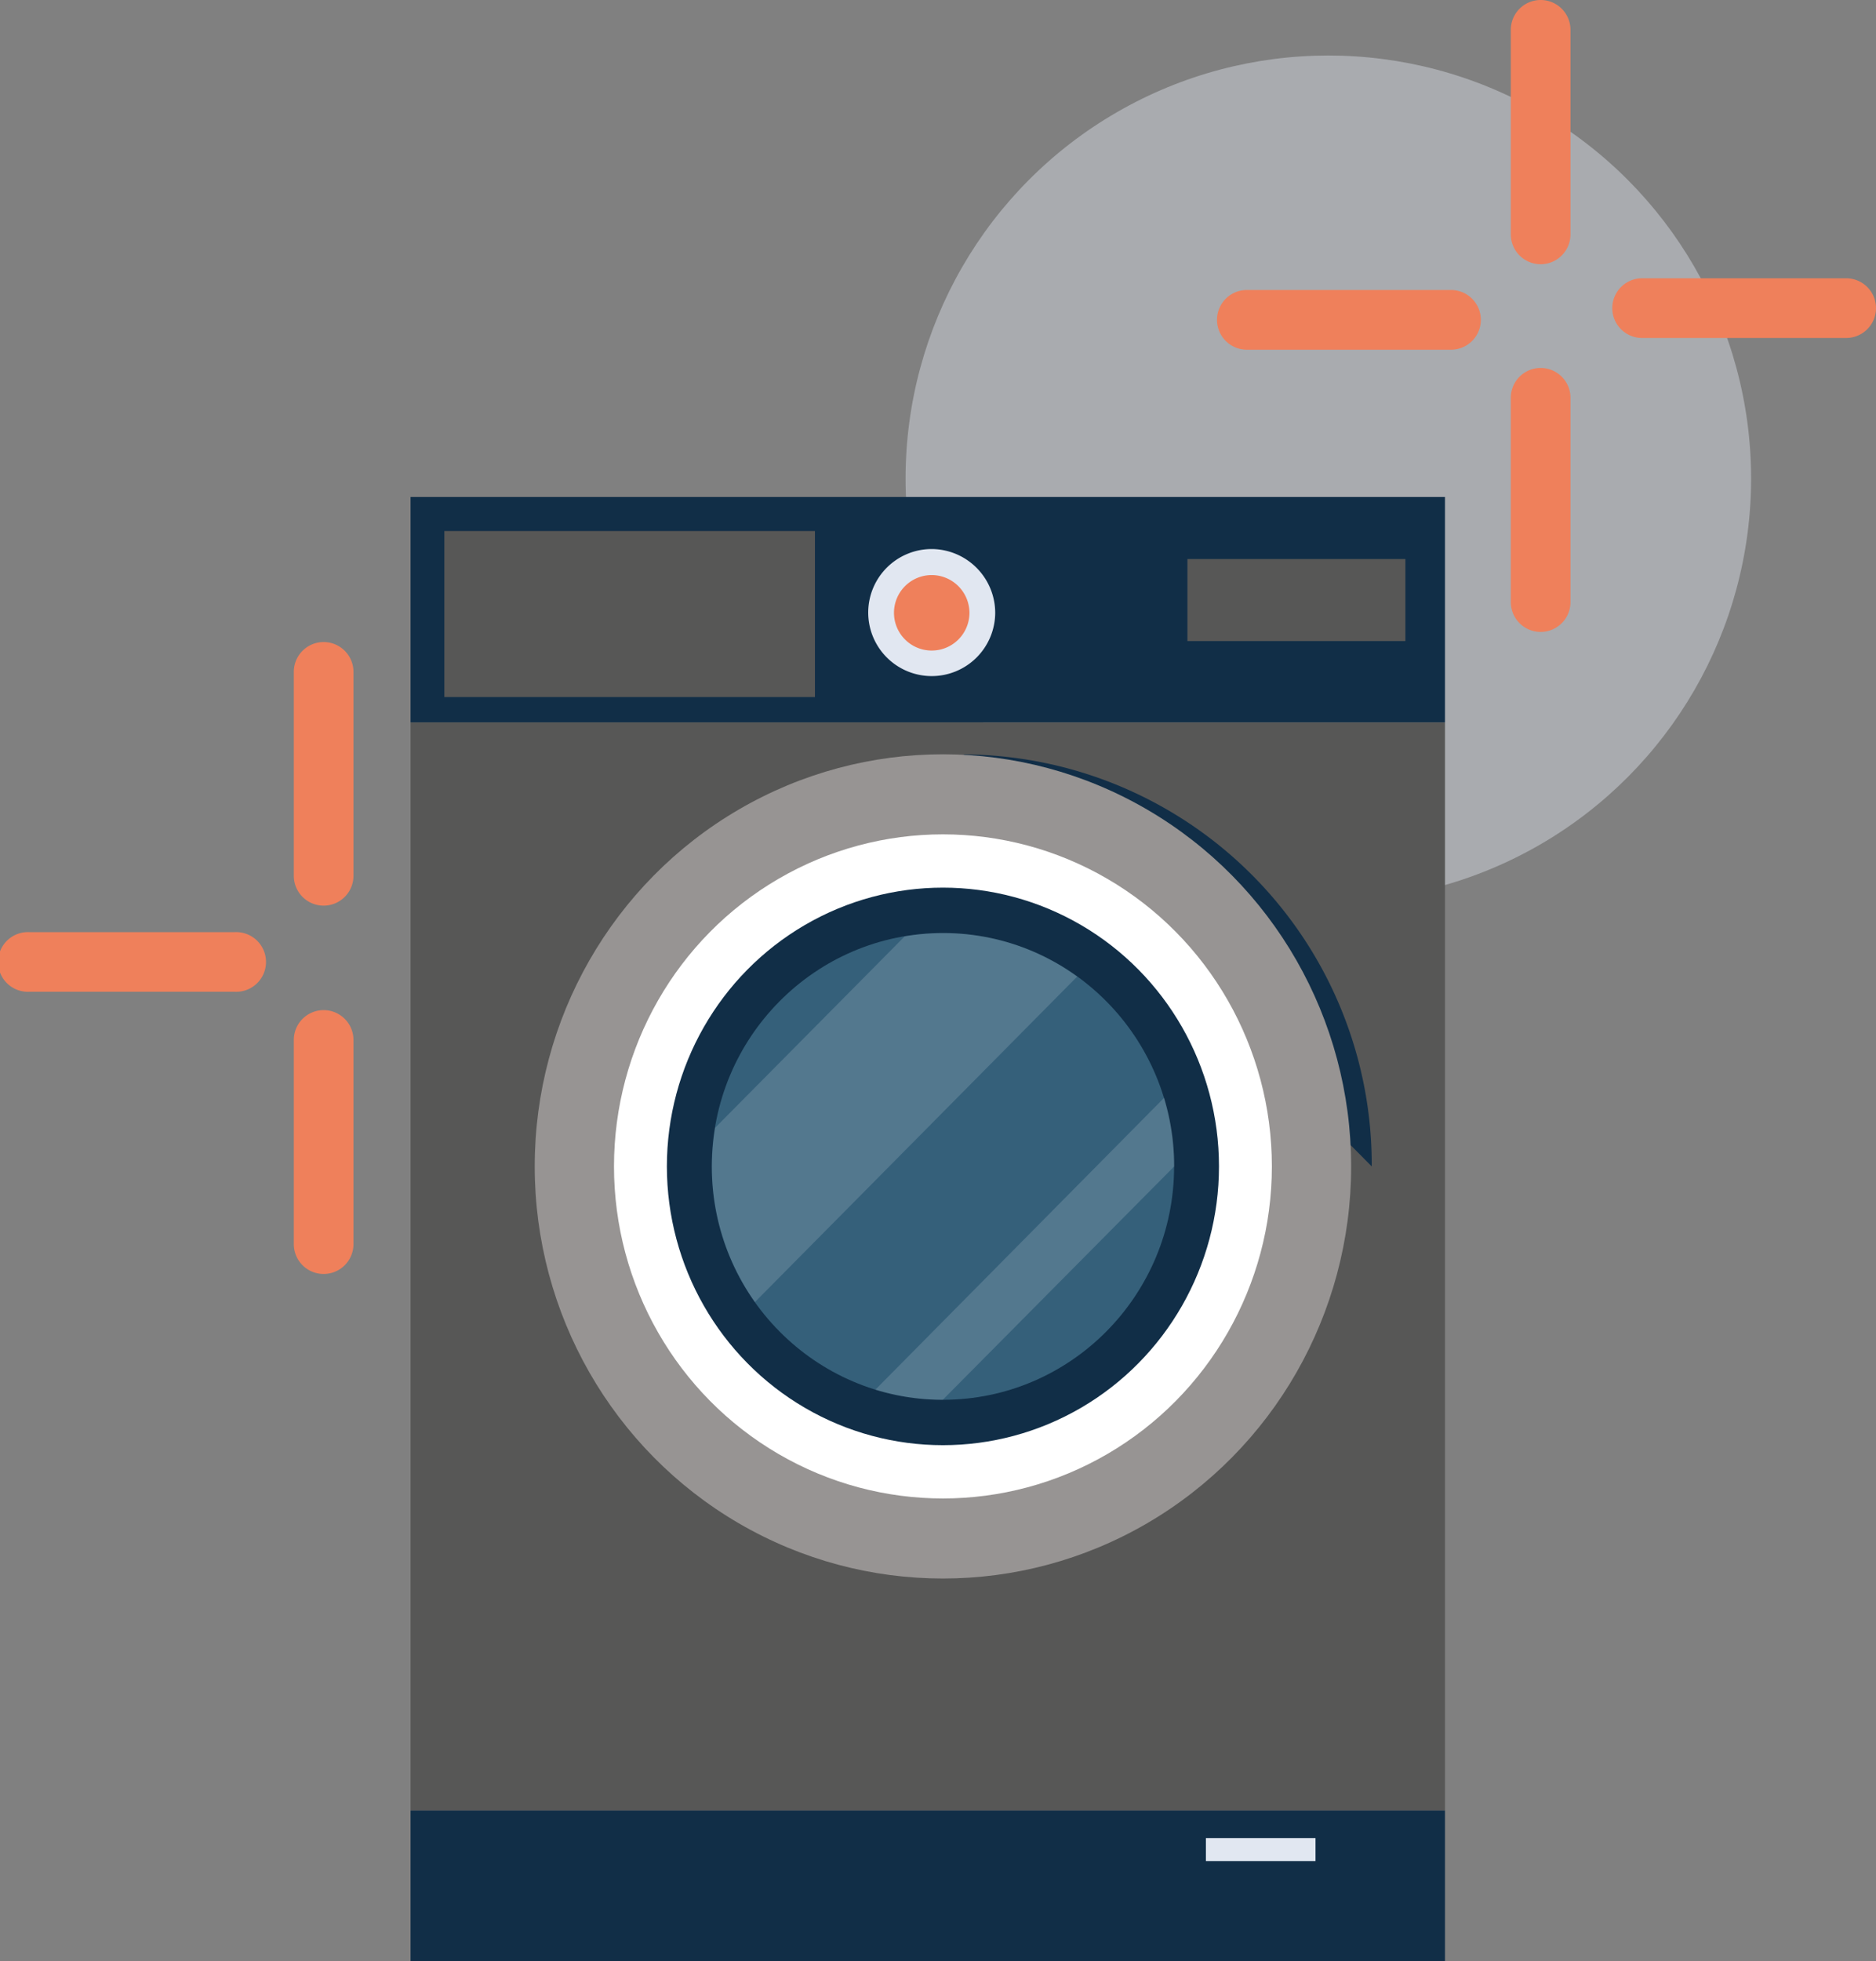
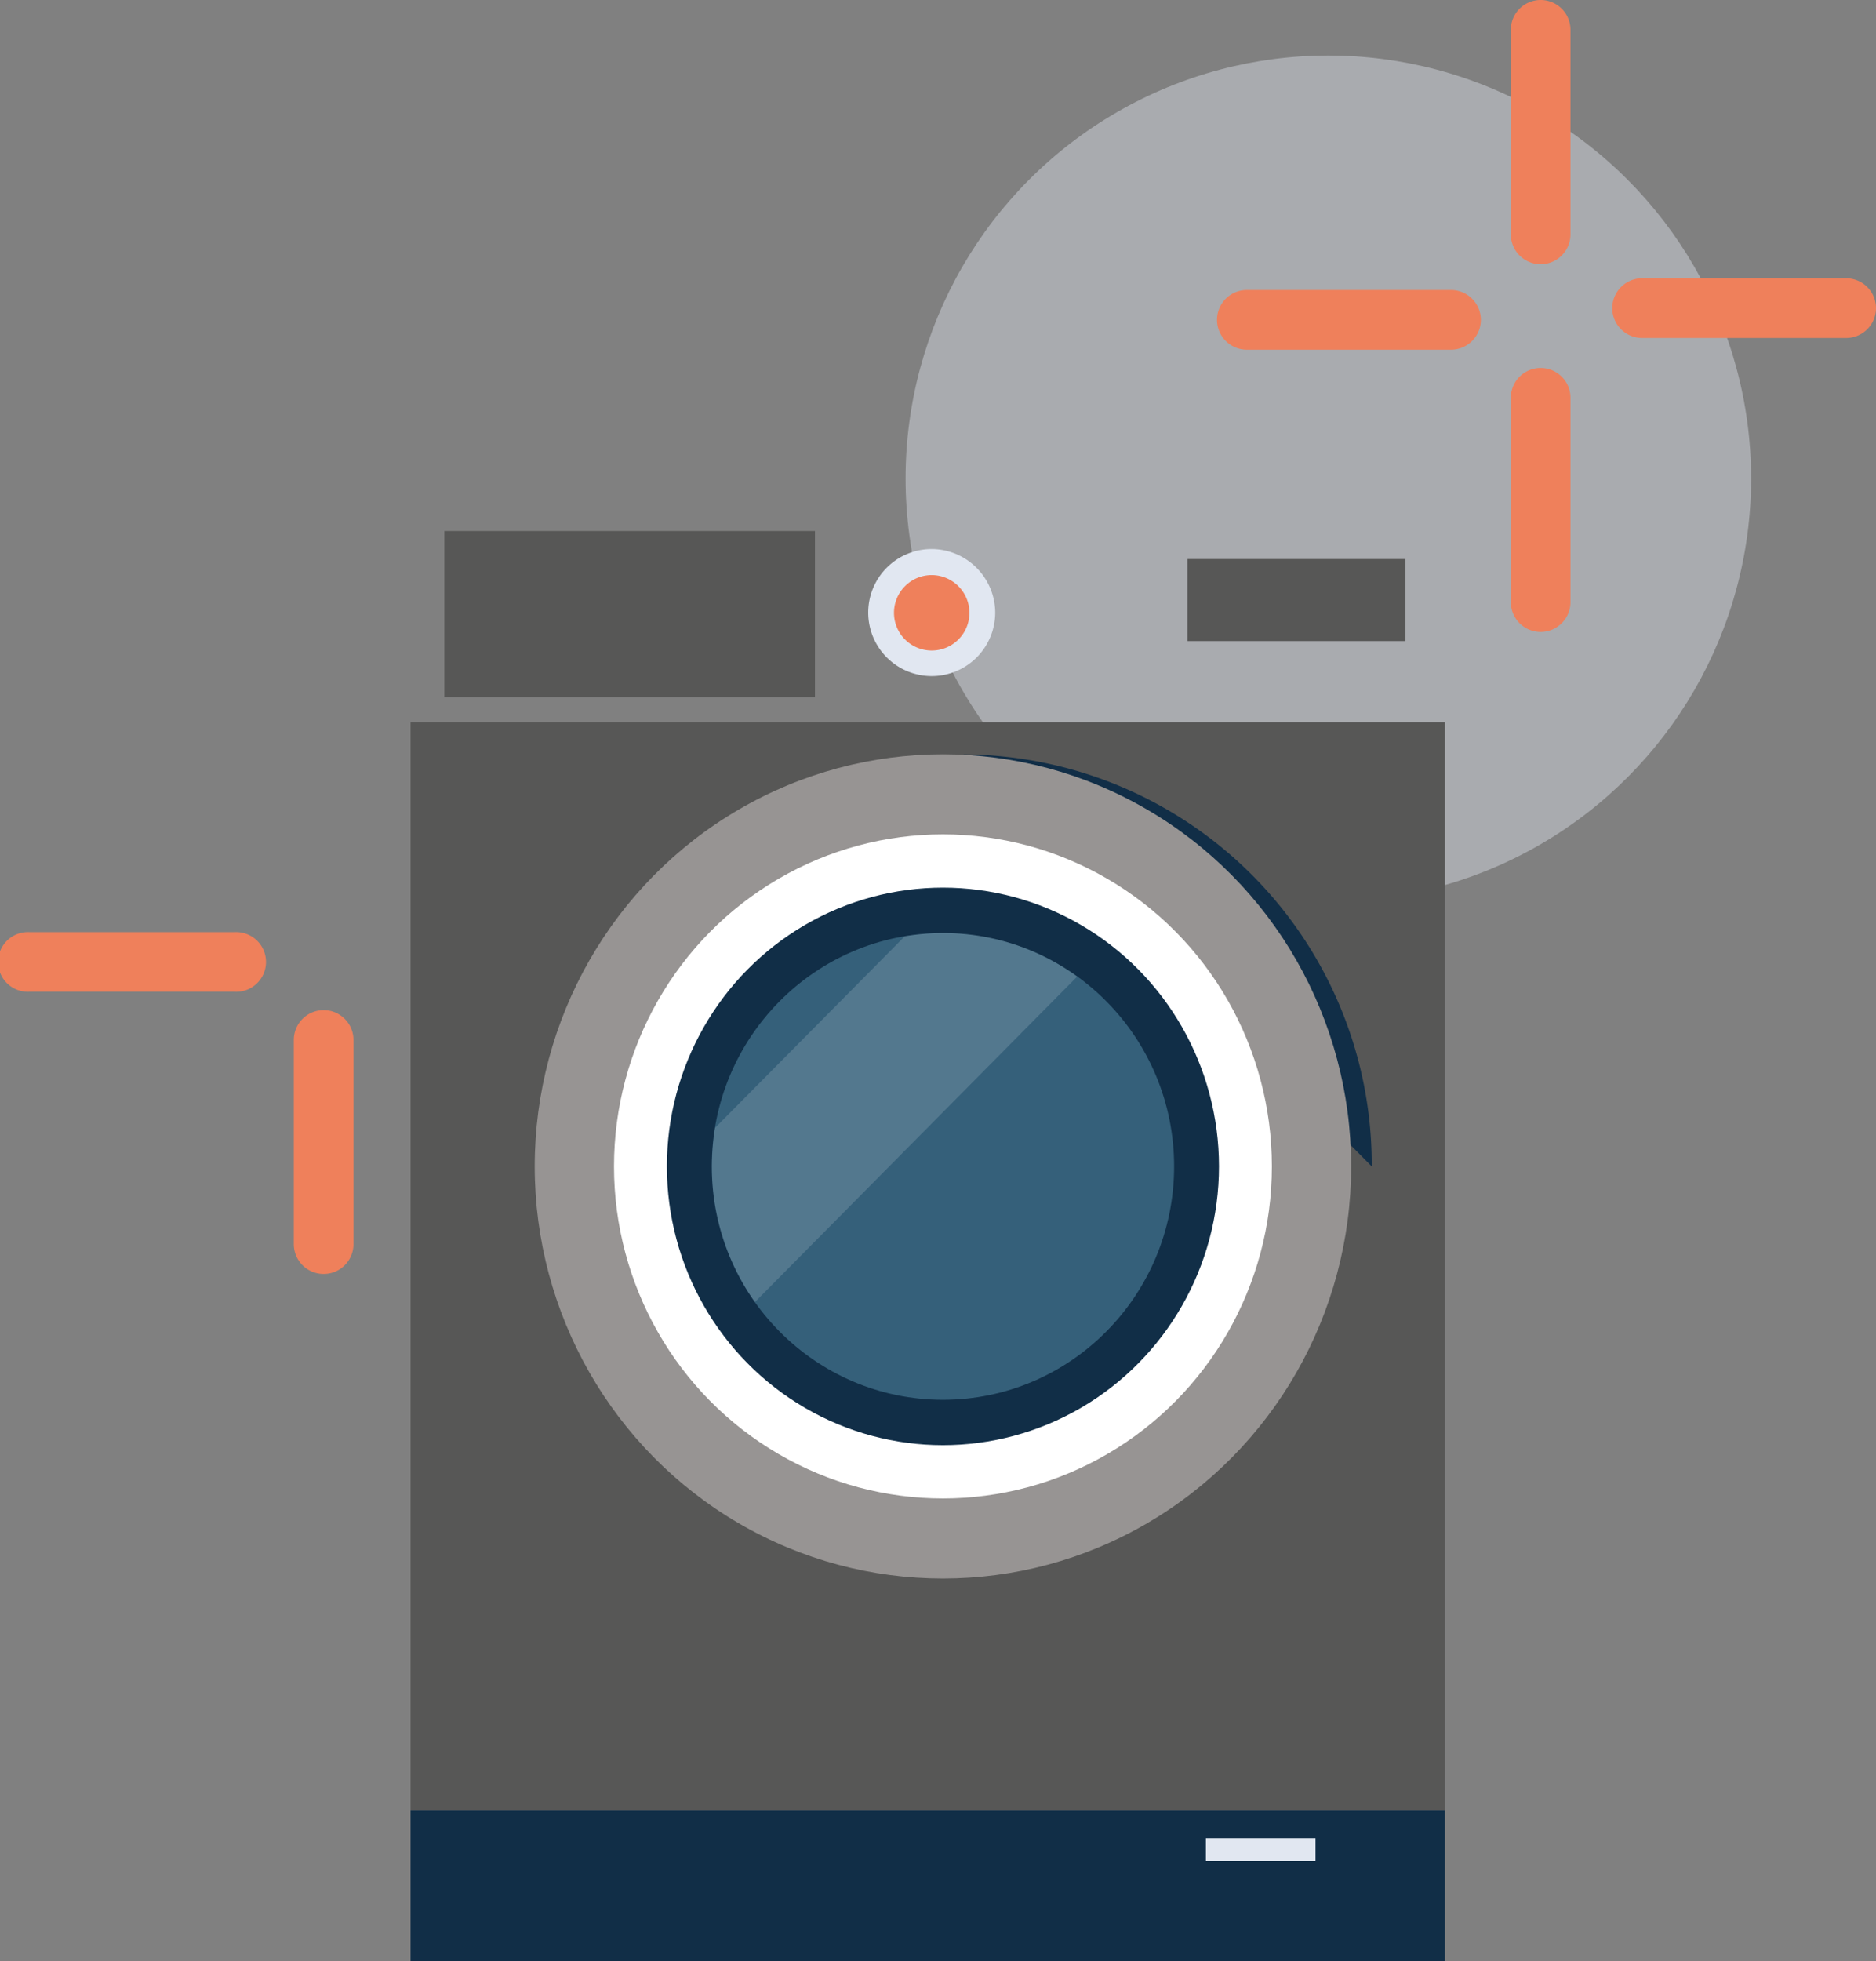
<svg xmlns="http://www.w3.org/2000/svg" viewBox="0 0 152.16 159">
  <rect x="0" y="0" width="152.16" height="159" fill="#808080" stroke="none" />
  <defs>
    <style>.cls-1{fill:#e2e7f2;opacity:0.41;}.cls-2{fill:#ef805b;}.cls-3{fill:#575756;}.cls-4{fill:#112e47;}.cls-5{fill:#979493;}.cls-6,.cls-9{fill:#fff;}.cls-7{fill:#35607a;}.cls-8{fill:#e1e7f1;}.cls-9{opacity:0.15;}</style>
  </defs>
  <g id="Calque_2" data-name="Calque 2">
    <g id="Forme1">
      <g id="Machine-Perso-Bulle">
        <circle id="Bulle-1" class="cls-1" cx="107.74" cy="38.79" r="34.29" />
        <path class="cls-2" d="M117.69,23.51H101.13a2.42,2.42,0,0,0,0,4.84h16.56a2.42,2.42,0,0,0,0-4.84Z" />
        <path class="cls-2" d="M122.54,32.25V48.81a2.42,2.42,0,0,0,4.84,0V32.25a2.42,2.42,0,0,0-4.84,0Z" />
        <path class="cls-2" d="M122.54,2.42V19a2.42,2.42,0,0,0,4.84,0V2.42a2.42,2.42,0,0,0-4.84,0Z" />
        <path class="cls-2" d="M149.74,22.56H133.19a2.42,2.42,0,1,0,0,4.84h16.55a2.42,2.42,0,0,0,0-4.84Z" />
        <path class="cls-2" d="M19,75.57H2.42a2.42,2.42,0,1,0,0,4.83H19a2.42,2.42,0,1,0,0-4.83Z" />
        <path class="cls-2" d="M23.83,84.31v16.55a2.42,2.42,0,0,0,4.84,0V84.31a2.42,2.42,0,0,0-4.84,0Z" />
-         <path class="cls-2" d="M23.83,54.47V71a2.42,2.42,0,0,0,4.84,0V54.47a2.42,2.42,0,0,0-4.84,0Z" />
        <rect class="cls-3" x="33.3" y="58.56" width="83.9" height="88.22" />
        <path class="cls-4" d="M78.15,61.16a33.26,33.26,0,0,1,33.11,33.4" />
        <ellipse class="cls-5" cx="76.48" cy="94.56" rx="33.11" ry="33.41" />
        <ellipse class="cls-6" cx="76.48" cy="94.56" rx="26.68" ry="26.92" />
        <ellipse class="cls-4" cx="76.48" cy="94.56" rx="22.39" ry="22.6" />
        <ellipse class="cls-7" cx="76.48" cy="94.56" rx="18.75" ry="18.92" />
        <rect class="cls-4" x="33.3" y="146.78" width="83.9" height="12.22" />
        <rect class="cls-8" x="97.81" y="149.01" width="8.89" height="1.87" />
-         <rect class="cls-4" x="33.3" y="40.29" width="83.9" height="18.27" />
        <rect class="cls-3" x="96.31" y="45.32" width="17.68" height="6.65" />
        <rect class="cls-3" x="36.04" y="43.05" width="30.06" height="13.46" />
        <path class="cls-8" d="M80.72,49.7a5.15,5.15,0,1,1-5.15-5.19A5.18,5.18,0,0,1,80.72,49.7Z" />
        <path class="cls-2" d="M78.63,49.7a3.06,3.06,0,1,1-3.06-3.08A3.07,3.07,0,0,1,78.63,49.7Z" />
        <path class="cls-9" d="M76.48,75.64a18.71,18.71,0,0,0-3.1.27L58,91.43a20.23,20.23,0,0,0-.26,3.13,19,19,0,0,0,3.49,11L87.37,79.17A18.5,18.5,0,0,0,76.48,75.64Z" />
-         <path class="cls-9" d="M95.24,94.56A19,19,0,0,0,94.42,89L71,112.66a18.34,18.34,0,0,0,5.47.82L95.24,94.56Z" />
      </g>
    </g>
  </g>
</svg>